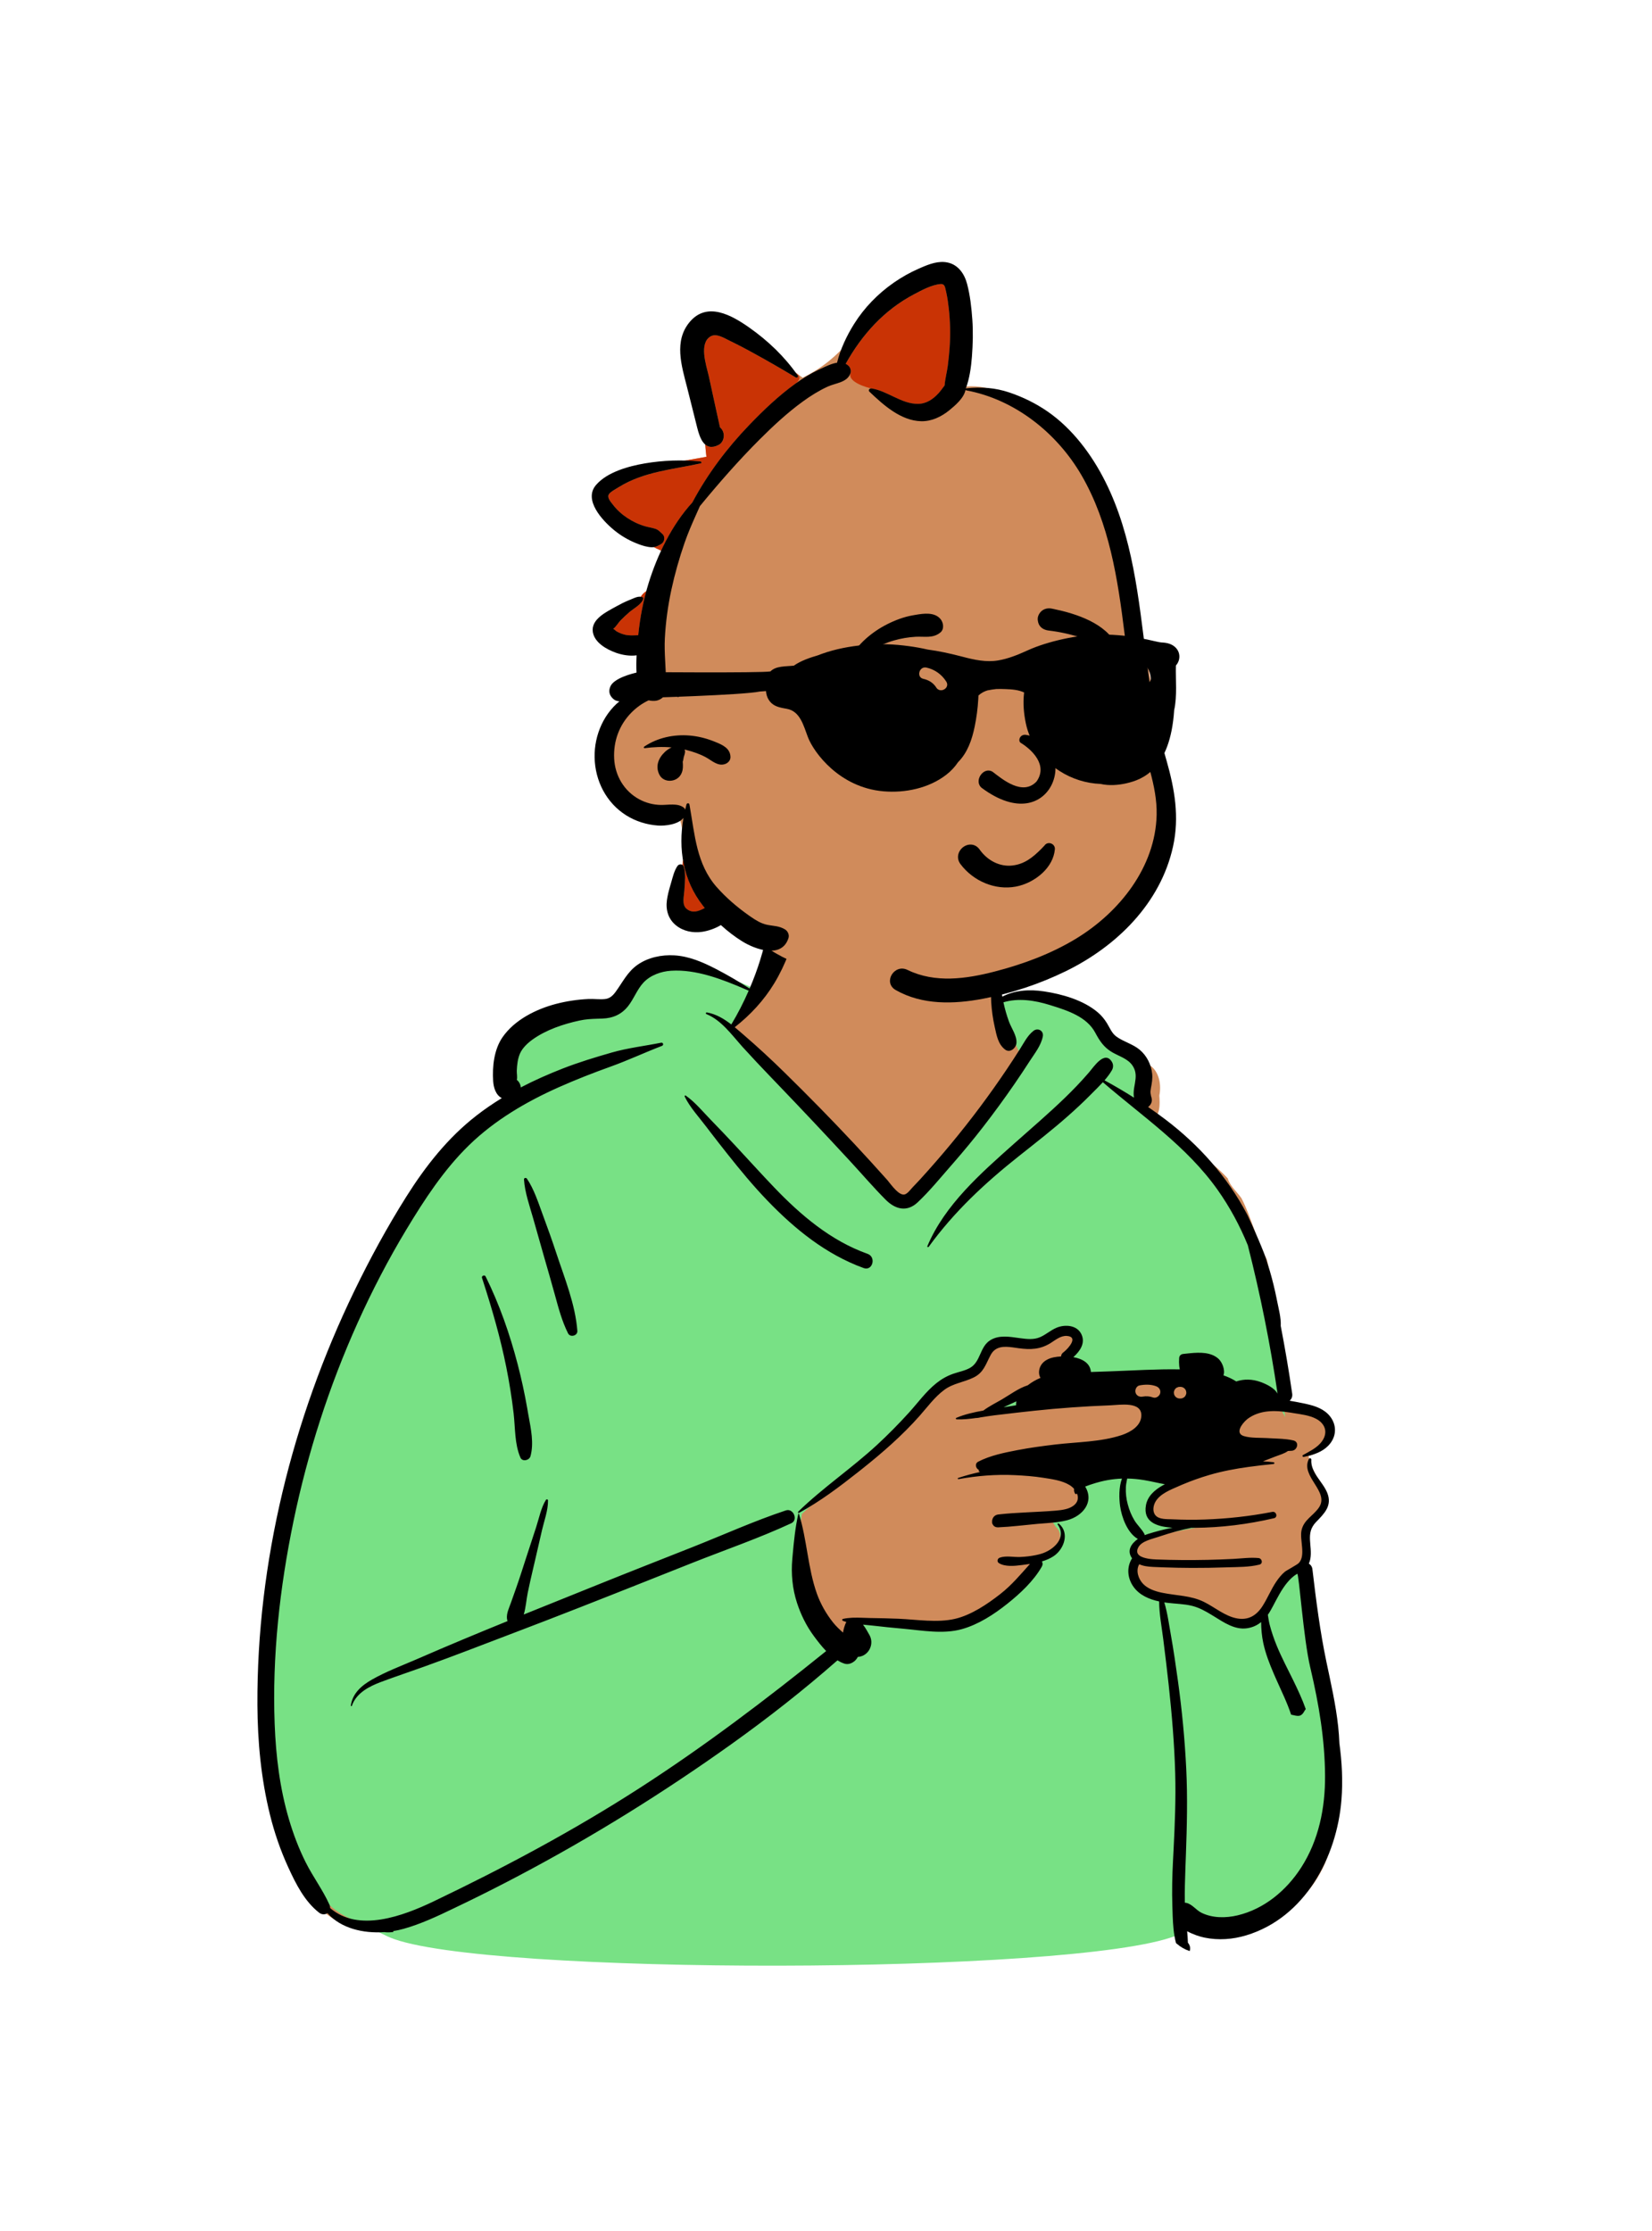
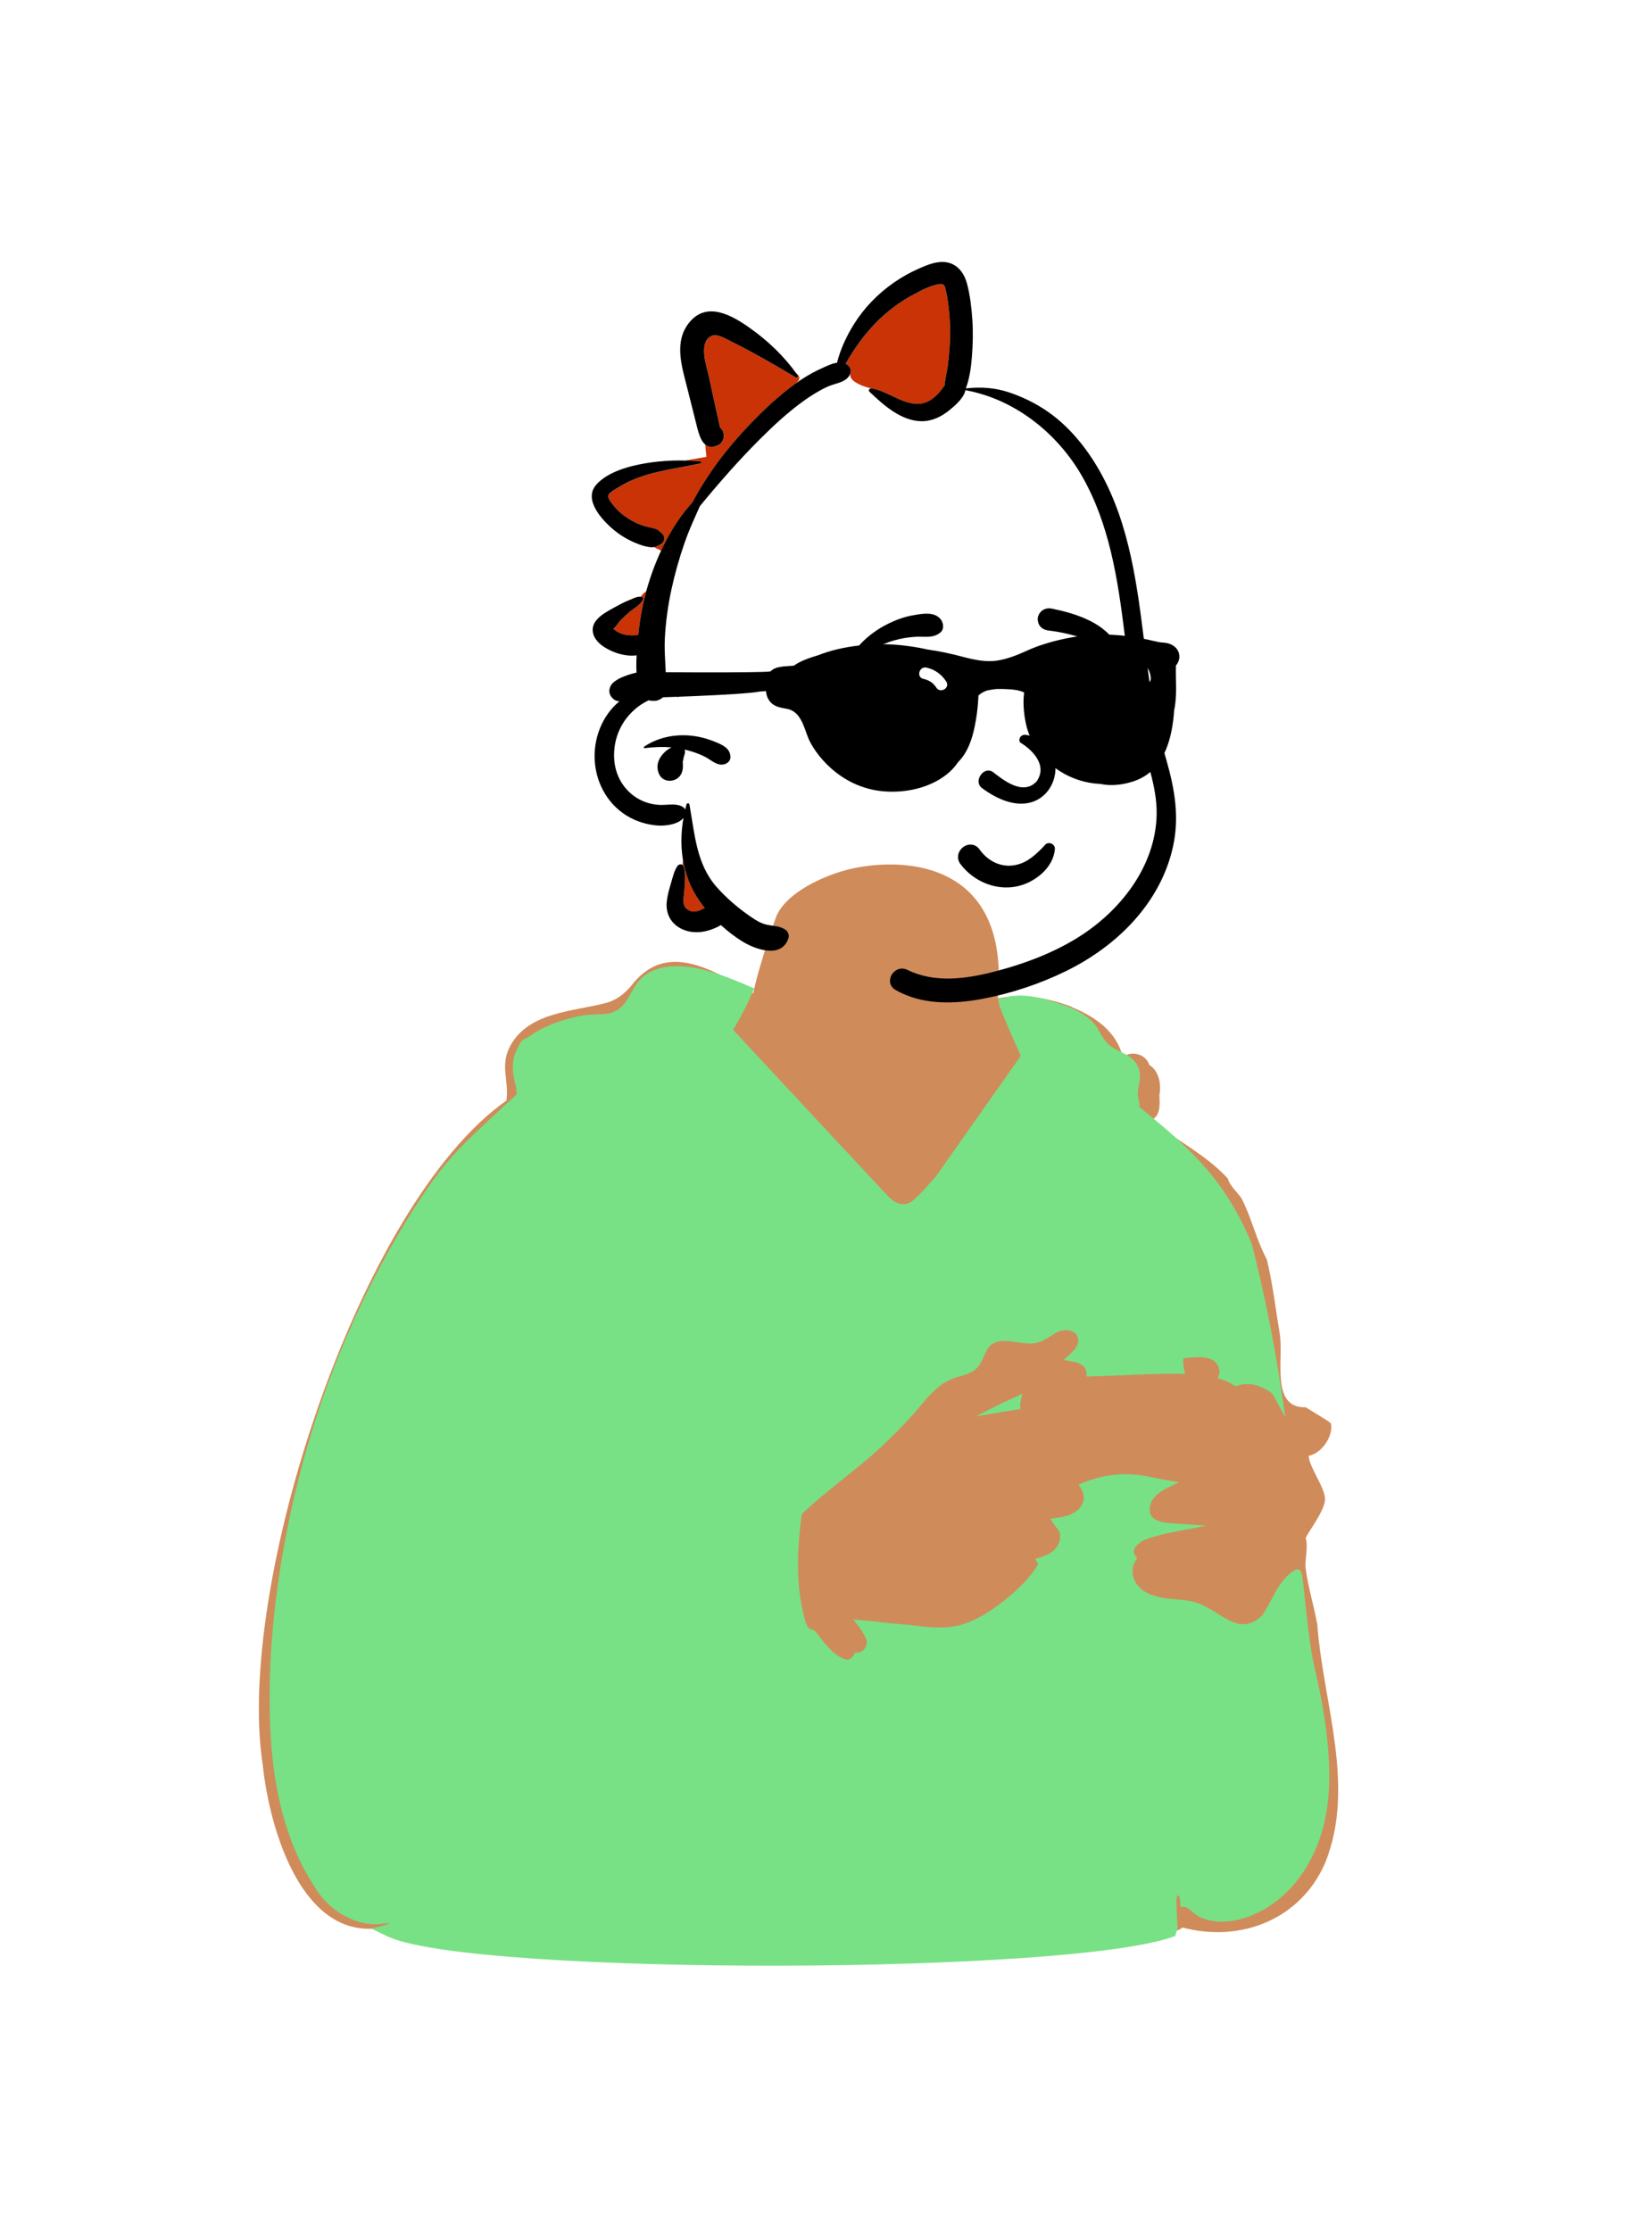
<svg xmlns="http://www.w3.org/2000/svg" width="240" height="324" viewBox="0 0 240 324" fill="none">
  <path fill-rule="evenodd" clip-rule="evenodd" d="M192.498 217.714C192.498 216.004 190.132 212.969 190.127 211.419C192.117 211.064 193.78 208.368 193.339 206.679C192.563 206.085 190.528 204.917 189.686 204.371C184.558 204.526 186.507 197.389 185.926 193.762C185.342 190.212 184.908 186.501 184.053 182.931C182.534 180.075 181.821 176.873 180.369 174.031C179.721 173.09 178.673 172.226 178.359 171.132C175.183 167.662 170.811 165.582 167.212 162.642C168.609 162.195 168.516 160.311 168.425 159.101C168.75 157.522 168.403 155.543 166.964 154.653C166.478 153.068 164.352 152.515 163.109 153.525C162.292 149.863 159.098 147.642 155.751 146.284C155.754 146.273 155.757 146.262 155.76 146.251C152.385 144.911 148.34 144.243 144.972 144.997C146.75 125.183 131.58 124.456 123.882 126.121C119.944 126.972 114.035 129.624 112.693 133.31C111.935 135.391 109.76 142.103 109.451 144.243C103.572 140.887 96.757 136.462 91.657 143.219C90.636 144.396 89.506 145.271 87.978 145.675C83.208 146.913 76.876 146.955 74.165 151.82C72.544 154.833 74.002 156.819 73.567 159.834C52.093 174.92 34.147 230.495 38.177 256.351C39.146 265.603 43.878 281.981 55.559 279.939C61.517 286.458 161.515 286.458 171.826 279.939C180.314 282.16 188.938 278.722 192.498 270.589C197.018 259.438 192.228 247.395 191.379 235.956C190.863 233.068 190.096 230.775 189.686 227.818C189.515 226.586 190.105 224.537 189.686 223.401C189.883 222.662 192.498 219.424 192.498 217.714Z" fill="#D08B5B" />
-   <path fill-rule="evenodd" clip-rule="evenodd" d="M108.013 142.879L108.365 143.03L109.576 143.555L109.322 144.138C108.608 145.777 107.805 147.354 106.925 148.839L106.759 149.116L106.504 149.537L106.517 149.551C106.627 149.673 106.739 149.799 106.853 149.93L120.18 164.255C125.801 170.292 128.769 173.468 129.083 173.784C130.394 175.101 131.682 175.265 132.861 174.155L132.994 174.029L133.212 173.818L133.362 173.672C134.131 172.912 134.896 172.07 135.996 170.802L148.305 153.334L147.528 151.597C146.1 148.387 145.321 146.511 145.19 145.968L145.131 145.701L145.008 145.128L145.569 144.96C147.596 144.356 149.839 144.515 152.384 145.268L152.531 145.312L152.955 145.443C154.68 145.979 155.656 146.34 156.656 146.874C158.016 147.601 159.021 148.503 159.648 149.68C160.369 151.034 160.921 151.714 161.85 152.264L161.923 152.307L162.013 152.358L162.108 152.409C162.191 152.452 162.282 152.499 162.392 152.553L162.782 152.741C164.014 153.332 164.579 153.71 165.064 154.456C165.599 155.279 165.69 156.05 165.525 157.165L165.51 157.261L165.484 157.419L165.383 157.998L165.359 158.145C165.294 158.56 165.283 158.925 165.33 159.231L165.342 159.301L165.612 160.736L165.076 160.396L166.557 161.603C168.629 163.3 169.865 164.353 171.156 165.541L171.513 165.871L171.583 165.936C173.91 168.108 175.801 170.202 177.383 172.437C179.098 174.86 180.552 177.51 181.726 180.333L181.859 180.656L181.87 180.698C183.629 187.593 185.041 194.577 186.104 201.628L186.206 202.311L186.722 205.811L185.023 202.708C184.759 202.225 184.027 201.747 183.114 201.39L183.027 201.357L182.965 201.334L182.834 201.287C181.832 200.938 180.822 200.905 179.875 201.199L179.777 201.231L179.49 201.327L179.235 201.164C178.764 200.863 178.237 200.609 177.657 200.399L177.511 200.348L176.9 200.138L177.121 199.531C177.289 199.072 176.982 198.17 176.539 197.784C175.849 197.185 174.857 197.017 173.317 197.13L173.108 197.147L172.943 197.162L172.695 197.187L171.914 197.271L171.914 197.274C171.904 197.409 171.898 197.533 171.895 197.65L171.894 197.737L171.894 197.822C171.897 198.113 171.923 198.381 171.971 198.632L171.993 198.739L172.169 199.526L171.363 199.511L171.012 199.506C169.835 199.492 168.599 199.51 167.144 199.558L165.708 199.612L162.045 199.767L158.831 199.88L157.873 199.912L157.828 199.305C157.767 198.506 157.084 197.974 155.873 197.738L155.795 197.724L154.53 197.495L155.569 196.551L155.653 196.472L155.74 196.388C156.576 195.555 156.856 194.793 156.512 194.056C156.11 193.193 154.868 192.94 153.728 193.409L153.649 193.442L153.569 193.478C153.354 193.578 153.141 193.702 152.802 193.922L152.368 194.204L152.21 194.304C151.835 194.541 151.586 194.675 151.272 194.805C150.44 195.149 149.664 195.173 148.39 195.014L148.276 195L148.006 194.964L147.316 194.868L147.145 194.845L146.972 194.824C145.67 194.669 144.845 194.752 144.149 195.197C143.704 195.482 143.452 195.846 143.063 196.696L142.878 197.106L142.797 197.282C142.328 198.279 141.973 198.758 141.274 199.173C140.828 199.438 140.405 199.597 139.658 199.814L139.127 199.968L138.938 200.025C138.824 200.06 138.729 200.092 138.629 200.128C137.816 200.417 137.08 200.832 136.389 201.39L136.282 201.477L136.165 201.574C135.492 202.142 134.917 202.758 133.935 203.912L133.219 204.757L132.965 205.053L132.755 205.294C132.732 205.319 132.71 205.344 132.688 205.369L132.488 205.592C130.93 207.303 129.371 208.88 127.784 210.342L127.451 210.647L127.108 210.956L126.825 211.207C125.902 212.02 124.905 212.843 123.356 214.088L121.436 215.626L120.832 216.114C119.018 217.584 117.913 218.532 116.787 219.603L116.507 219.87L116.487 219.985C116.477 220.049 116.465 220.123 116.452 220.206C116.452 220.206 115.353 226.99 116.351 232.553C117.349 238.116 117.702 235.854 118.712 237.22L118.946 237.534C119.5 238.271 119.927 238.792 120.39 239.277L120.937 239.842L121.566 240.352L121.964 240.592C122.251 240.766 122.537 240.902 122.824 241C123.22 241.136 123.749 240.867 124.008 240.395L124.033 240.348L124.202 240.009L124.582 239.998C124.671 239.995 124.761 239.981 124.85 239.957C125.748 239.709 126.195 238.639 125.756 237.808L125.731 237.764L125.504 237.36L125.387 237.157C125.22 236.87 125.065 236.627 124.908 236.413L124.849 236.334L123.976 235.185L126.175 235.39L126.354 235.408L126.602 235.434L127.393 235.524C128.217 235.617 129.013 235.701 129.789 235.777L130.45 235.84L131.606 235.945L131.844 235.969L132.357 236.023L133.588 236.157L134.026 236.202L134.27 236.225C134.505 236.247 134.715 236.265 134.927 236.281L135.159 236.298C136.931 236.419 138.314 236.339 139.569 235.985C141.611 235.407 143.663 234.213 145.886 232.448C148.157 230.644 149.8 228.945 150.789 227.182C150.807 227.149 150.81 227.123 150.797 227.091L150.788 227.071L150.412 226.381L151.165 226.159C151.766 225.981 152.277 225.755 152.706 225.465C154.026 224.577 154.468 222.798 153.511 221.868L153.468 221.829L153.41 221.776L152.601 220.564L153.771 220.391C154.162 220.331 154.506 220.262 154.827 220.179C156.965 219.623 158.063 217.918 157.116 216.277L157.085 216.223L156.703 215.591L157.385 215.309C157.531 215.249 157.682 215.192 157.85 215.133L157.952 215.098L158.055 215.063L158.438 214.936C159.25 214.668 160.043 214.465 160.835 214.326C161.46 214.218 162.087 214.149 162.713 214.117L162.948 214.107L163.21 214.098L163.212 214.091L163.365 214.093L163.901 214.074L163.891 214.102C164.686 214.122 165.485 214.199 166.285 214.334L166.474 214.366C166.751 214.415 167.015 214.465 167.297 214.523L168.517 214.781C168.739 214.827 168.933 214.865 169.125 214.9L169.31 214.932L171.275 215.264L169.479 216.129L169.433 216.151L169.387 216.176L169.189 216.285C167.968 216.975 167.246 217.762 167.076 218.733C166.812 220.247 167.673 220.945 169.703 221.18L169.873 221.198L170.052 221.215L170.169 221.224L175.253 221.569L170.44 222.493C169.274 222.717 168.096 223.019 166.906 223.396C166.814 223.425 166.714 223.461 166.606 223.504L166.523 223.538L166.034 223.741L165.564 224.08C164.74 224.692 164.511 225.298 164.922 225.9L164.95 225.941L165.205 226.29L164.973 226.654C164.308 227.702 164.395 229.037 165.19 230.123C165.854 231.028 166.927 231.604 168.392 231.934L168.505 231.959L168.827 232.028L169.296 232.102L169.636 232.149L169.897 232.179L170.074 232.197L170.344 232.222L171.083 232.285C172.133 232.374 172.672 232.447 173.319 232.608C174.188 232.825 174.953 233.178 175.971 233.78L176.089 233.85L176.34 234.002L176.826 234.301L177.297 234.593L177.455 234.691L177.651 234.809C179.1 235.674 180.055 235.999 181.06 235.847C181.698 235.751 182.234 235.518 182.709 235.146L182.784 235.086L183.513 234.486L183.491 234.364L183.65 234.146C183.954 233.728 185.248 231.291 185.249 231.289C186.084 229.822 186.889 228.809 187.906 228.139L187.994 228.082L188.193 227.96L188.422 227.911L188.537 227.929C188.872 227.982 188.971 228.13 189.066 228.382C189.09 228.447 189.109 228.518 189.128 228.604L189.146 228.689L189.164 228.786L189.191 228.955L189.221 229.152L189.254 229.396L189.289 229.677C189.317 229.903 189.348 230.166 189.383 230.476L189.766 234.008L189.871 234.946L189.968 235.783C189.977 235.851 189.985 235.918 189.993 235.985L190.075 236.663L190.166 237.372C190.398 239.157 190.628 240.594 190.867 241.683L190.911 241.879L190.94 242.006L191.017 242.332C192.384 248.19 193.077 253.026 193.112 257.872C193.143 263.08 192.007 267.729 189.544 271.561C187.196 275.217 183.769 277.871 179.908 278.787C177.872 279.268 175.853 279.163 174.225 278.353C173.928 278.205 173.717 278.053 173.332 277.731L173.204 277.623C172.696 277.193 172.471 277.043 172.201 276.98C172.167 276.972 172.135 276.966 172.104 276.962L172.057 276.957L171.482 276.913L171.472 276.336C171.45 275.106 170.863 274.625 170.918 276.544C170.918 276.544 171.024 279.309 171.053 279.658L171.073 279.887L171.081 279.968L170.741 281.154C155.909 286.821 69.925 286.919 56.659 281.376L56.28 281.207L53.934 280.081C53.934 280.081 58.635 278.985 55.42 279.391C51.972 279.827 47.959 277.714 45.783 274.155L44.99 272.846L44.747 272.439L44.612 272.211C44.289 271.657 44.059 271.234 43.815 270.747C42.831 268.782 42.014 266.667 41.343 264.392C40.093 260.159 39.438 255.573 39.242 250.386C38.889 241.004 39.856 231.102 41.993 220.786C44.066 210.779 47.208 201.052 51.352 191.854C53.424 187.256 55.708 182.859 58.211 178.667L58.48 178.219L58.773 177.735L59.074 177.241L59.377 176.749L59.652 176.304L59.93 175.861L60.21 175.418C62.768 171.397 65.042 168.43 67.67 165.87C70.006 163.596 72.467 161.288 75.052 158.947L74.997 157.967L74.995 157.949C74.94 157.626 73.966 154.871 74.95 152.724L75.062 152.483C75.952 150.598 76.082 151.083 76.933 150.488L76.968 150.464C78.836 149.126 81.216 148.208 84.037 147.596C84.761 147.439 85.442 147.369 86.402 147.331L86.534 147.326L86.708 147.32L87.454 147.297C88.86 147.252 89.915 146.756 90.727 145.73L90.788 145.653L90.849 145.572L90.906 145.494C91.104 145.216 91.294 144.899 91.6 144.355L91.809 143.983L91.91 143.807L92.013 143.63C92.364 143.035 92.614 142.685 92.966 142.301C94.029 141.144 95.68 140.465 97.42 140.352C100.505 140.15 103.543 140.978 108.013 142.879ZM148.507 202.409L148.255 203.647C148.232 203.764 148.218 203.878 148.216 203.99L148.217 204.073L148.235 204.638L147.676 204.72C147.225 204.787 146.777 204.857 146.334 204.93L145.892 205.004L141.723 205.711L145.534 203.796L145.612 203.758L145.632 203.747L145.779 203.677L146.237 203.464L147.364 202.947L148.507 202.409Z" fill="#78E185" />
-   <path fill-rule="evenodd" clip-rule="evenodd" d="M145.229 138.593C145.465 139.604 145.25 140.745 145.289 141.783C145.327 142.776 145.444 143.762 145.616 144.74C147.429 143.786 149.572 143.663 151.638 143.971C154.311 144.368 157.404 145.247 159.498 147.033C160.016 147.475 160.444 147.997 160.803 148.573C161.233 149.264 161.508 150.045 162.191 150.54C163.247 151.306 164.556 151.603 165.571 152.452C166.606 153.317 167.248 154.611 167.384 155.946C167.457 156.657 167.339 157.322 167.205 158.015C167.084 158.639 167.143 158.895 167.307 159.495C167.436 159.966 167.19 160.501 166.789 160.761C167.649 161.352 168.497 161.96 169.33 162.593C174.185 166.279 178.29 170.874 181.136 176.28L181.204 176.415L181.284 176.576C181.978 178.001 183.792 182.168 184.018 183.105C184.179 183.594 184.335 184.086 184.48 184.58C184.863 185.889 185.188 187.215 185.458 188.552L185.53 188.917C185.749 190.04 186.125 191.369 186.064 192.566C186.694 195.833 187.253 199.114 187.729 202.408C187.792 202.84 187.62 203.191 187.353 203.423C187.991 203.526 188.624 203.652 189.251 203.779L189.614 203.855L189.797 203.896C191.101 204.19 192.389 204.619 193.243 205.715C194.165 206.901 194.183 208.425 193.258 209.619C192.472 210.633 191.325 211.115 190.127 211.419C189.891 211.479 189.652 211.534 189.413 211.582C189.253 211.616 189.147 211.396 189.299 211.312L189.553 211.171L189.9 210.981C190.803 210.483 191.74 209.921 192.24 209.023C192.918 207.803 192.381 206.674 191.217 206.055C190.243 205.536 189.037 205.403 187.955 205.226L187.508 205.152C186.377 204.972 185.223 204.854 184.081 204.984C183.082 205.098 182.07 205.438 181.262 206.049L181.188 206.108L181.11 206.173C180.402 206.786 179.385 208.165 180.72 208.562C181.74 208.864 182.983 208.789 184.056 208.847L184.195 208.856C185.093 208.917 186.031 208.917 186.939 209.025C187.264 209.063 187.586 209.115 187.901 209.19C188.803 209.403 188.492 210.604 187.697 210.688C187.503 210.709 187.305 210.72 187.106 210.724C186.586 211.115 185.868 211.293 185.253 211.535C184.666 211.768 184.077 211.998 183.483 212.225C183.994 212.248 184.505 212.29 185.015 212.354C185.179 212.372 185.181 212.594 185.015 212.611C183.789 212.736 182.564 212.871 181.343 213.042C179.452 213.305 177.574 213.655 175.738 214.19C174.396 214.582 173.071 215.05 171.785 215.595L171.396 215.762L171.236 215.833C170.069 216.338 168.559 216.93 167.889 218.045C167.538 218.626 167.384 219.524 167.879 220.081C168.407 220.679 169.515 220.611 170.255 220.64L170.315 220.643C171.882 220.719 173.452 220.729 175.021 220.674C178.311 220.558 181.603 220.199 184.833 219.567C185.429 219.451 185.686 220.345 185.086 220.484C181.276 221.37 177.424 221.856 173.514 221.878L173.086 221.879C171.563 222.17 170.07 222.605 168.589 223.095L168.293 223.194C167.418 223.489 165.924 223.783 165.409 224.652C165.067 225.229 165.187 225.624 165.525 225.893C166.121 226.364 167.388 226.453 168.005 226.476C170.477 226.569 172.951 226.586 175.425 226.533C176.661 226.505 177.897 226.461 179.133 226.398C180.341 226.334 181.632 226.155 182.836 226.271C183.354 226.321 183.527 227.082 182.965 227.224C181.48 227.6 179.815 227.568 178.28 227.616L178.104 227.622C176.456 227.68 174.806 227.706 173.158 227.702C171.744 227.696 170.33 227.668 168.917 227.616L167.668 227.566L167.446 227.555C166.781 227.52 166.101 227.443 165.51 227.169C164.965 228.082 165.373 229.306 166.076 230.029C166.746 230.718 167.712 231.056 168.637 231.267C168.724 231.286 168.81 231.305 168.897 231.322C170.929 231.736 173 231.701 174.901 232.635C176.5 233.421 177.965 234.731 179.756 235.042C181.357 235.321 182.521 234.615 183.375 233.309C183.422 233.237 183.468 233.165 183.512 233.093C184.184 232.011 184.668 230.819 185.376 229.758C185.737 229.217 186.145 228.697 186.643 228.275C186.867 228.082 188.435 227.25 188.68 227C189.734 225.918 188.801 223.642 189.075 222.285C189.396 220.706 190.784 220.15 191.617 218.926C193.199 216.597 188.859 214.416 190.157 211.869C190.174 211.838 190.195 211.815 190.222 211.8C190.336 211.738 190.518 211.815 190.508 211.965C190.364 213.863 192.172 215.169 192.825 216.813C193.569 218.684 192.381 219.816 191.169 221.065C189.614 222.67 190.708 224.466 190.362 226.398C190.317 226.651 190.244 226.874 190.149 227.074C190.415 227.239 190.62 227.512 190.665 227.893C191.198 232.416 191.772 236.925 192.707 241.385L192.908 242.333L193.176 243.597C193.843 246.759 194.466 249.934 194.584 253.166C194.956 255.894 195.103 258.645 194.883 261.391C194.215 269.75 189.544 278.496 181.057 281.061C179.093 281.655 177.009 281.809 174.994 281.393C174.303 281.252 173.336 280.939 172.467 280.465C172.519 281.022 172.56 281.579 172.577 282.135C172.863 282.454 172.993 282.936 172.83 283.347C172.138 283.12 171.509 282.759 170.942 282.265L170.848 282.182C170.512 280.934 170.414 279.568 170.365 278.253L170.353 277.878C170.34 277.515 170.332 277.158 170.319 276.809C170.247 274.638 170.298 272.464 170.409 270.295L170.492 268.699C170.681 264.976 170.834 261.261 170.731 257.528C170.612 253.231 170.245 248.953 169.784 244.68C169.545 242.475 169.275 240.275 168.998 238.075C168.777 236.304 168.405 234.397 168.398 232.571C166.976 232.267 165.58 231.683 164.705 230.49C163.778 229.224 163.641 227.605 164.464 226.307C163.668 225.216 164.321 224.189 165.305 223.496C163.793 222.648 162.95 220.336 162.726 218.728C162.574 217.624 162.525 215.974 162.996 214.733C162.32 214.757 161.644 214.826 160.968 214.943C160.186 215.08 159.42 215.281 158.663 215.53L158.28 215.657C158.087 215.722 157.869 215.798 157.653 215.887C159.02 218.149 157.264 220.199 155.012 220.784C154.584 220.896 154.146 220.975 153.705 221.038C152.71 221.175 151.693 221.217 150.707 221.308C148.818 221.482 146.919 221.729 145.024 221.809C144.607 221.828 144.339 221.634 144.212 221.363C144.208 221.359 144.206 221.357 144.206 221.353C144.162 221.281 144.132 221.205 144.121 221.125C144.128 221.131 144.136 221.135 144.143 221.139C144.052 220.632 144.356 220.015 145.024 219.941C147.76 219.632 150.533 219.618 153.278 219.392L153.454 219.377C154.315 219.303 155.33 219.166 156.012 218.62C156.646 218.113 156.702 217.453 156.449 216.857C156.445 216.872 156.441 216.889 156.438 216.904C156.419 217.022 156.257 217.018 156.204 216.935C156.046 216.695 156.005 216.458 156.046 216.23C155.855 216.01 155.625 215.815 155.376 215.665C154.271 214.993 152.817 214.809 151.56 214.611C150.185 214.393 148.799 214.294 147.411 214.228C144.679 214.099 141.939 214.321 139.252 214.811C139.14 214.831 139.093 214.674 139.203 214.638C140.251 214.291 141.322 214 142.406 213.77C142.381 213.765 142.355 213.761 142.33 213.755C142.235 213.731 142.167 213.615 142.199 213.522C142.203 213.507 142.21 213.493 142.216 213.48C141.755 213.269 141.563 212.559 142.121 212.271C143.859 211.373 145.9 210.967 147.808 210.597C149.64 210.244 151.49 209.997 153.343 209.777C156.477 209.409 159.893 209.418 162.907 208.429L163.031 208.387C164.259 207.963 165.725 207.105 165.81 205.656C165.937 203.464 162.681 204.035 161.325 204.088C157.613 204.229 153.905 204.487 150.21 204.884C149.456 204.965 148.702 205.047 147.948 205.132C146.792 205.26 145.634 205.396 144.481 205.539C143.836 205.62 143.177 205.726 142.514 205.827C142.307 205.878 142.104 205.914 141.901 205.933C141.886 205.935 141.874 205.931 141.863 205.924C140.898 206.06 139.928 206.163 138.986 206.134C138.878 206.131 138.81 205.962 138.924 205.911C140.141 205.396 141.496 205.092 142.854 204.853C143.695 204.225 144.711 203.722 145.546 203.236C146.691 202.568 148.003 201.585 149.302 201.186C149.887 200.725 150.55 200.355 151.161 200.104C150.986 199.831 150.922 199.453 150.954 199.134C151.07 197.99 151.985 197.352 153.041 197.128C153.369 197.06 153.747 197.01 154.151 196.991C154.159 196.777 154.254 196.568 154.465 196.411L154.527 196.364L154.572 196.329C155.281 195.753 156.689 194.131 154.993 194.013C154.093 193.949 153.333 194.609 152.617 195.055C151.129 195.982 149.691 196.029 147.992 195.798L147.228 195.689L147.102 195.672C145.873 195.51 144.628 195.488 143.942 196.741C143.207 198.081 142.949 199.303 141.466 200.04C140.048 200.744 138.474 200.884 137.173 201.852C135.778 202.887 134.731 204.341 133.59 205.63C131.074 208.471 128.194 210.98 125.228 213.338L124.7 213.757C121.969 215.916 119.149 218.043 116.091 219.706C116.07 219.717 116.048 219.721 116.029 219.721C115.947 219.713 115.886 219.607 115.96 219.535C119.532 216.063 123.711 213.248 127.381 209.868C129.007 208.37 130.556 206.793 132.045 205.157C133.347 203.722 134.5 202.109 136.017 200.888C136.755 200.294 137.551 199.84 138.443 199.522C139.275 199.224 140.209 199.076 140.976 198.62C142.478 197.728 142.332 195.615 143.834 194.655C145.122 193.832 146.691 194.133 148.119 194.328L148.29 194.351C149.215 194.473 150.172 194.577 151.055 194.211C151.93 193.85 152.633 193.174 153.514 192.814C154.742 192.309 156.483 192.43 157.112 193.78C157.714 195.069 156.893 196.236 155.934 197.092C157.241 197.329 158.389 197.961 158.486 199.25C159.445 199.218 160.402 199.184 161.361 199.151C164.701 199.034 168.058 198.81 171.401 198.869C171.324 198.529 171.29 198.178 171.286 197.821C171.284 197.622 171.293 197.424 171.307 197.221C171.333 196.874 171.561 196.665 171.899 196.629L172.654 196.548L172.907 196.523C174.321 196.389 175.902 196.361 176.98 197.297C177.559 197.802 178.026 198.965 177.743 199.74C178.402 199.966 179.029 200.256 179.602 200.622C180.736 200.241 181.928 200.283 183.069 200.68L183.204 200.729C184.015 201.027 185.164 201.591 185.605 202.396C184.535 195.142 183.094 187.951 181.282 180.847C180.125 178.01 178.664 175.298 176.891 172.795C172.427 166.488 165.996 162.152 160.22 157.166C159.711 157.727 159.162 158.261 158.648 158.775L158.431 158.994C157.385 160.053 156.294 161.067 155.179 162.053C152.849 164.113 150.397 166.015 147.961 167.948C143.053 171.844 138.615 175.98 134.922 181.067C134.856 181.158 134.672 181.105 134.723 180.983C137.256 174.96 142.506 170.381 147.276 166.132C149.784 163.898 152.351 161.718 154.762 159.378C155.887 158.287 156.976 157.159 158.003 155.976L158.259 155.679C158.931 154.893 160.504 152.491 161.543 154.224C161.761 154.586 161.752 155.05 161.543 155.413C161.248 155.929 160.873 156.42 160.463 156.893C161.921 157.686 163.348 158.523 164.745 159.41C164.665 158.983 164.685 158.511 164.759 158.038L164.784 157.888L164.885 157.303C165.031 156.439 165.106 155.636 164.559 154.794C163.874 153.74 162.582 153.411 161.553 152.802C160.368 152.101 159.749 151.162 159.114 149.97C157.899 147.689 155.153 146.774 152.793 146.041L152.496 145.948C150.316 145.272 147.957 144.91 145.776 145.56C145.981 146.512 146.248 147.451 146.583 148.366C146.939 149.339 147.752 150.422 147.669 151.473C147.611 152.201 146.739 152.979 146.015 152.422C144.989 151.635 144.784 150.354 144.51 149.132C144.244 147.951 144.074 146.742 144.002 145.533C143.932 144.369 143.987 143.205 144.13 142.049L144.24 141.199L144.267 141.002C144.387 140.143 144.565 139.242 145.048 138.569C145.094 138.504 145.208 138.503 145.229 138.593ZM115.477 133.765C115.492 133.834 115.503 133.901 115.512 133.969C115.583 134.259 115.609 134.537 115.601 134.817C115.605 134.918 115.598 135.019 115.579 135.119C115.541 135.448 115.462 135.785 115.355 136.155C115.127 136.94 114.866 137.716 114.574 138.481C113.997 139.993 113.316 141.435 112.474 142.818C110.954 145.315 109.021 147.388 106.742 149.18C107.175 149.537 107.597 149.909 108.021 150.273C110.068 152.036 112.061 153.878 113.99 155.77C117.417 159.129 120.774 162.55 124.053 166.053C125.67 167.781 127.258 169.531 128.836 171.294L128.888 171.353L128.944 171.42C129.504 172.098 130.625 173.715 131.461 173.455C131.883 173.324 132.328 172.694 132.615 172.393L133.145 171.84C133.322 171.656 133.497 171.47 133.669 171.281C136.752 167.901 139.67 164.392 142.41 160.723C143.747 158.933 145.039 157.11 146.285 155.255C146.925 154.301 147.553 153.338 148.169 152.368C148.764 151.43 149.246 150.421 150.123 149.721C150.767 149.207 151.659 149.678 151.497 150.521C151.241 151.848 150.323 152.97 149.6 154.092C148.874 155.219 148.131 156.335 147.371 157.439C145.908 159.565 144.382 161.647 142.802 163.686C141.441 165.443 140.021 167.154 138.562 168.831L138.163 169.287C136.595 171.076 135.055 172.975 133.322 174.608C131.769 176.071 130.074 175.645 128.66 174.223C126.872 172.427 125.212 170.484 123.491 168.621C120.052 164.9 116.578 161.207 113.067 157.553L111.913 156.35C110.568 154.945 109.228 153.532 107.923 152.092L107.754 151.904C106.266 150.229 104.753 148.131 102.637 147.28C102.484 147.218 102.54 147.001 102.705 147.031C104.06 147.282 105.19 147.964 106.242 148.78C107.188 147.215 108.032 145.564 108.767 143.876L108.296 143.671C104.919 142.212 101.113 140.74 97.487 140.977C96.026 141.072 94.467 141.625 93.458 142.723C92.545 143.717 92.088 145.057 91.25 146.116C90.29 147.328 89.038 147.874 87.501 147.923L86.753 147.946C85.894 147.974 85.069 148.019 84.198 148.208C81.835 148.72 79.344 149.552 77.363 150.971C76.644 151.486 75.903 152.194 75.555 152.974C75.21 153.747 75.111 154.652 75.078 155.486C75.061 155.892 75.183 156.429 75.082 156.819C75.093 156.774 75.098 156.798 75.1 156.844C75.417 157.094 75.632 157.509 75.656 157.923C77.631 156.893 79.675 155.991 81.759 155.177C84.08 154.272 86.472 153.546 88.865 152.859C91.208 152.186 93.659 151.908 96.047 151.429C96.351 151.368 96.456 151.778 96.173 151.888C93.663 152.852 91.236 153.995 88.705 154.902C86.176 155.809 83.666 156.79 81.21 157.881C76.463 159.991 71.878 162.675 68.138 166.317C64.486 169.874 61.669 174.195 59.049 178.539C56.41 182.914 54.055 187.449 51.956 192.107C47.804 201.322 44.69 211.01 42.64 220.906C40.645 230.537 39.53 240.511 39.902 250.354C40.078 255.029 40.649 259.708 41.976 264.204C42.611 266.352 43.404 268.451 44.408 270.455C45.465 272.568 46.891 274.45 47.856 276.598C47.936 276.775 47.966 276.945 47.962 277.102C52.082 280.673 58.53 278.267 62.989 276.135C73.248 271.227 83.317 265.857 92.887 259.694C102.333 253.611 111.284 246.822 120.024 239.776C119.348 239.079 118.752 238.297 118.229 237.589C117.147 236.126 116.334 234.469 115.774 232.74C115.119 230.715 114.916 228.549 115.102 226.434L115.155 225.835C115.333 223.838 115.538 221.811 115.977 219.858C115.981 219.833 116 219.822 116.021 219.822C116.042 219.822 116.063 219.835 116.072 219.858C117.253 223.64 117.348 227.704 118.674 231.436C119.209 232.937 120.037 234.387 121.03 235.632C121.459 236.17 121.962 236.638 122.475 237.094C122.509 236.862 122.555 236.631 122.625 236.405L122.68 236.226C122.749 236.009 122.834 235.767 122.952 235.553C122.786 235.505 122.623 235.452 122.462 235.393C122.336 235.346 122.308 235.141 122.462 235.108C122.883 235.01 123.316 234.962 123.758 234.941C123.827 234.93 123.895 234.928 123.962 234.932C124.789 234.907 125.629 234.966 126.426 234.979C127.805 235 129.181 235.025 130.558 235.086C133.195 235.2 136.171 235.706 138.766 235.093C141.124 234.535 143.448 232.962 145.338 231.483C146.99 230.189 148.265 228.653 149.636 227.121C149.537 227.136 149.439 227.151 149.342 227.164L148.458 227.285C147.342 227.434 146.017 227.551 145.132 227.015C144.793 226.81 144.891 226.345 145.235 226.218C146.139 225.886 147.261 226.161 148.224 226.115C148.981 226.078 149.746 225.998 150.491 225.842C150.736 225.791 150.979 225.732 151.22 225.662C152.986 225.153 155.061 223.361 153.658 221.404C153.605 221.33 153.664 221.262 153.736 221.249C153.768 221.243 153.802 221.249 153.829 221.273C155.426 222.595 154.596 224.967 153.086 225.984C152.566 226.334 151.979 226.58 151.37 226.759C151.486 226.972 151.507 227.235 151.368 227.484C150.185 229.593 148.182 231.447 146.306 232.937C144.379 234.467 142.157 235.91 139.767 236.587C137.008 237.365 133.977 236.779 131.177 236.532C129.66 236.399 128.148 236.24 126.633 236.065C126.227 236.018 125.807 235.983 125.38 235.942C125.782 236.471 126.101 237.079 126.31 237.445C126.99 238.633 126.362 240.197 125.044 240.56C124.907 240.598 124.765 240.62 124.626 240.624C124.271 241.336 123.426 241.86 122.644 241.592C122.304 241.476 121.976 241.317 121.662 241.127C116.745 245.447 111.569 249.5 106.246 253.301C96.373 260.347 86.025 266.783 75.295 272.44C72.878 273.715 70.443 274.955 67.987 276.147L65.873 277.166C63.533 278.293 61.138 279.413 58.653 280.112C58.169 280.249 57.662 280.359 57.142 280.443C57.135 280.49 57.133 280.534 57.136 280.577C56.669 280.639 56.262 280.649 55.913 280.605L55.834 280.594C52.788 280.807 49.53 280.063 47.571 277.838C47.244 278.067 46.768 278.093 46.348 277.763C44.234 276.104 42.975 273.578 41.869 271.167C40.748 268.721 39.87 266.172 39.224 263.56C37.934 258.345 37.423 252.965 37.396 247.599C37.298 226.925 42.474 206.07 51.464 187.509C53.744 182.802 56.257 178.182 59.047 173.757C61.83 169.344 65.06 165.243 69.198 162.025C70.388 161.099 71.626 160.253 72.903 159.474C72.046 159.049 71.705 157.968 71.645 157.008C71.512 154.876 71.766 152.42 73.014 150.622C74.764 148.098 77.897 146.542 80.803 145.785C82.32 145.391 83.888 145.16 85.453 145.083C86.26 145.042 87.098 145.175 87.894 145.088C88.598 145.011 89.032 144.592 89.437 144.04C90.473 142.625 91.147 141.142 92.633 140.105C94.157 139.041 96.133 138.634 97.969 138.744C100.109 138.873 102.061 139.716 103.945 140.685C105.646 141.56 107.297 142.529 108.905 143.562C109.2 142.871 109.478 142.174 109.737 141.475C110.238 140.12 110.674 138.722 111.027 137.321C111.386 135.901 111.333 134.025 112.416 132.956C113.358 132.028 115.171 132.393 115.477 133.765ZM188.465 228.548L188.457 228.55C186.267 229.848 185.22 233.093 184.189 234.511C184.273 234.987 184.332 235.471 184.448 235.921C184.715 236.955 185.063 237.98 185.467 238.965C186.177 240.704 187.066 242.361 187.888 244.047C188.549 245.404 189.197 246.785 189.701 248.213C189.646 248.267 189.596 248.332 189.553 248.413C189.006 249.437 188.578 249.236 187.569 249.012L187.569 249.01C186.992 247.243 186.16 245.584 185.412 243.889L185.23 243.475L185.05 243.061C184.425 241.61 183.855 240.146 183.523 238.591C183.312 237.599 183.225 236.58 183.212 235.568C182.665 236.018 182.008 236.342 181.18 236.466C179.408 236.734 177.803 235.624 176.359 234.733L176.034 234.534C175.13 233.984 174.234 233.476 173.192 233.216C172.009 232.92 170.786 232.92 169.584 232.77C169.44 232.751 169.294 232.732 169.148 232.709C169.617 234.262 169.835 235.949 170.114 237.504C170.503 239.685 170.82 241.886 171.124 244.079C171.715 248.332 172.127 252.618 172.336 256.906C172.539 261.058 172.437 265.195 172.287 269.346L172.212 271.37C172.152 273.018 172.102 274.668 172.131 276.317C172.212 276.323 172.292 276.336 172.372 276.355C173.205 276.549 173.773 277.399 174.534 277.777C176.139 278.576 178.079 278.565 179.788 278.162C183.675 277.24 186.908 274.526 189.037 271.21C191.593 267.233 192.531 262.551 192.502 257.868C192.467 252.597 191.613 247.557 190.425 242.468L190.349 242.143C189.349 237.904 188.723 228.588 188.465 228.548ZM79.611 217.913C79.634 219.33 79.057 220.847 78.74 222.224C78.4 223.709 78.059 225.193 77.715 226.677L77.404 228.006C77.146 229.114 76.892 230.222 76.664 231.337C76.476 232.253 76.397 233.46 76.09 234.47C79.746 232.991 83.409 231.527 87.064 230.052C91.569 228.235 96.094 226.467 100.609 224.679C105.107 222.9 109.579 220.875 114.168 219.353C115.26 218.99 116 220.734 114.954 221.217C110.293 223.38 105.362 225.073 100.588 226.966L93.681 229.709C87.35 232.223 81.014 234.724 74.646 237.139C70.309 238.783 65.988 240.476 61.624 242.038C59.543 242.782 57.443 243.486 55.372 244.257C53.638 244.904 51.762 245.863 51.119 247.727C51.086 247.824 50.953 247.784 50.967 247.685C51.227 245.88 52.567 244.751 54.077 243.898C56.082 242.761 58.284 241.935 60.4 241.023L60.688 240.899C65.009 239.013 69.365 237.204 73.734 235.426C73.69 235.32 73.665 235.207 73.663 235.088L73.65 235.092C73.571 234.284 73.941 233.563 74.208 232.812L74.972 230.655C75.481 229.219 75.938 227.765 76.408 226.316C76.9 224.802 77.397 223.289 77.893 221.775C78.313 220.493 78.595 218.966 79.314 217.82C79.4 217.682 79.639 217.759 79.611 217.913ZM163.757 214.725L163.702 215C163.639 215.322 163.579 215.646 163.565 215.972C163.522 216.824 163.619 217.675 163.846 218.498C164.067 219.311 164.378 220.097 164.82 220.818C165.238 221.496 165.844 222.029 166.231 222.725C166.271 222.798 166.296 222.872 166.307 222.944C166.455 222.883 166.601 222.828 166.742 222.783C167.921 222.41 169.125 222.097 170.346 221.862L170.152 221.849L170.027 221.839C167.987 221.666 166.062 220.999 166.478 218.616C166.713 217.269 167.77 216.365 168.903 215.725L169.045 215.646C169.106 215.612 169.17 215.579 169.231 215.549C168.206 215.376 167.462 215.162 166.205 214.951C165.39 214.814 164.572 214.738 163.757 214.725ZM70.548 185.372C72.554 189.427 74.063 193.739 75.202 198.113C75.751 200.225 76.218 202.359 76.593 204.509L76.716 205.227L76.787 205.617C77.137 207.533 77.582 209.61 77.067 211.48C76.899 212.091 75.885 212.333 75.601 211.672C74.745 209.676 74.865 207.383 74.617 205.248C74.356 203.008 74 200.778 73.556 198.567C72.704 194.318 71.508 190.168 70.175 186.05L70.026 185.592C69.913 185.287 70.406 185.086 70.548 185.372ZM147.66 203.513C147.062 203.794 146.464 204.052 145.936 204.309C145.896 204.331 145.854 204.35 145.812 204.371C146.409 204.269 147.009 204.174 147.609 204.085C147.603 203.891 147.622 203.699 147.66 203.513ZM171.055 201.482C170.965 201.511 170.885 201.558 170.816 201.623L170.783 201.656C170.7 201.733 170.642 201.824 170.608 201.928C170.555 202.03 170.531 202.138 170.535 202.254L170.565 202.479C170.606 202.622 170.678 202.746 170.783 202.852L170.954 202.984C171.069 203.051 171.192 203.089 171.324 203.098L171.38 203.1L171.551 203.1C171.649 203.097 171.741 203.072 171.827 203.027C171.917 202.998 171.997 202.951 172.066 202.886L172.099 202.852C172.182 202.775 172.24 202.685 172.274 202.58C172.32 202.494 172.344 202.402 172.347 202.304L172.347 202.254L172.317 202.03C172.282 201.904 172.222 201.793 172.137 201.697L172.099 201.656L171.928 201.524C171.813 201.457 171.69 201.42 171.559 201.411L171.502 201.409H171.38C171.264 201.405 171.155 201.429 171.055 201.482ZM165.558 201.196C165.109 201.278 164.854 201.823 164.968 202.235C165.093 202.693 165.527 202.896 165.963 202.833L166.007 202.826C166.518 202.732 167.018 202.768 167.505 202.948C167.933 203.106 168.431 202.771 168.544 202.357C168.674 201.885 168.384 201.476 167.954 201.317C167.183 201.033 166.356 201.049 165.558 201.196ZM76.548 171.172C77.571 172.671 78.209 174.663 78.838 176.376L78.901 176.546C79.571 178.346 80.216 180.16 80.819 181.984C82.02 185.624 83.587 189.434 83.876 193.28C83.93 193.989 82.844 194.274 82.529 193.645C81.625 191.836 81.138 189.951 80.603 188.012C80.093 186.163 79.561 184.32 79.029 182.477C78.497 180.635 77.983 178.788 77.459 176.944C76.95 175.15 76.24 173.155 76.124 171.287C76.109 171.045 76.431 171 76.548 171.172ZM99.621 159.107C100.985 160.055 102.103 161.441 103.258 162.626C104.429 163.829 105.585 165.042 106.73 166.27C108.644 168.323 110.522 170.408 112.463 172.436C116.33 176.476 120.705 180.193 126.042 182.092C127.333 182.551 126.767 184.625 125.473 184.156C120.014 182.176 115.492 178.515 111.503 174.373C109.437 172.229 107.541 169.937 105.693 167.604C104.828 166.513 103.969 165.418 103.123 164.312L102.617 163.647C101.553 162.243 100.25 160.843 99.472 159.257C99.428 159.167 99.524 159.04 99.621 159.107Z" fill="black" />
-   <path fill-rule="evenodd" clip-rule="evenodd" d="M170.253 115.557C166.691 99.369 165.997 81.592 156.596 67.458C152.487 61.694 145.887 54.179 138.175 56.548C138.493 53.135 138.793 49.721 139.071 46.305C139.229 44.351 139.959 41.747 138.309 40.245C135.586 38.04 131.077 41.413 128.972 43.298C124.411 47.676 122.61 51.929 116.603 54.852C114.195 53.132 111.848 51.327 109.404 49.653C106.914 47.947 103.351 45.177 100.767 48.325C98.576 50.994 99.975 55.201 100.844 58.138C101.288 59.64 101.73 61.279 102.347 62.823C102.399 63.998 102.49 65.169 102.623 66.338C98.173 67.132 93.593 67.8 89.341 69.358C87.023 70.617 87.227 73.476 88.872 75.187C91.334 77.577 94.448 79.446 97.849 80.7C97.231 82.843 95.751 84.659 93.89 85.847C93.266 86.244 92.916 86.825 92.789 87.446C91.835 87.921 90.814 88.264 89.735 88.487C88.404 88.762 87.635 90.337 87.978 91.588C88.945 94.63 92.35 92.891 94.562 92.677C94.629 94.8 94.664 97.013 95.626 98.981C90.484 100.333 86.03 105.266 87.219 110.823C88.298 116.135 94.019 117.759 98.547 118.966C98.89 119.169 98.888 119.367 98.998 119.869C99.745 123.313 99.116 127.102 97.938 130.371C97.617 131.263 98.088 132.378 98.802 132.912C102.489 135.266 103.712 128.098 107.915 132.661C107.602 132.614 106.821 132.222 106.861 132.789C112.315 142.384 128.417 142.973 138.283 143.209C139.467 143.786 140.83 143.459 142.184 143.09C143.476 143.02 144.767 142.923 146.054 142.791C148.405 142.366 152.539 142.87 152.687 139.551C158.758 137.151 163.977 133.003 167.537 127.508C170.177 123.862 171.219 120.002 170.253 115.557Z" fill="#D08B5B" />
+   <path fill-rule="evenodd" clip-rule="evenodd" d="M108.013 142.879L108.365 143.03L109.576 143.555L109.322 144.138C108.608 145.777 107.805 147.354 106.925 148.839L106.759 149.116L106.504 149.537L106.517 149.551C106.627 149.673 106.739 149.799 106.853 149.93L120.18 164.255C125.801 170.292 128.769 173.468 129.083 173.784C130.394 175.101 131.682 175.265 132.861 174.155L132.994 174.029L133.212 173.818L133.362 173.672C134.131 172.912 134.896 172.07 135.996 170.802L148.305 153.334L147.528 151.597C146.1 148.387 145.321 146.511 145.19 145.968L145.131 145.701L145.008 145.128L145.569 144.96C147.596 144.356 149.839 144.515 152.384 145.268L152.531 145.312L152.955 145.443C154.68 145.979 155.656 146.34 156.656 146.874C158.016 147.601 159.021 148.503 159.648 149.68C160.369 151.034 160.921 151.714 161.85 152.264L161.923 152.307L162.013 152.358L162.108 152.409C162.191 152.452 162.282 152.499 162.392 152.553L162.782 152.741C164.014 153.332 164.579 153.71 165.064 154.456C165.599 155.279 165.69 156.05 165.525 157.165L165.51 157.261L165.484 157.419L165.383 157.998L165.359 158.145C165.294 158.56 165.283 158.925 165.33 159.231L165.342 159.301L165.612 160.736L165.076 160.396L166.557 161.603C168.629 163.3 169.865 164.353 171.156 165.541L171.513 165.871L171.583 165.936C173.91 168.108 175.801 170.202 177.383 172.437C179.098 174.86 180.552 177.51 181.726 180.333L181.859 180.656L181.87 180.698C183.629 187.593 185.041 194.577 186.104 201.628L186.206 202.311L186.722 205.811L185.023 202.708C184.759 202.225 184.027 201.747 183.114 201.39L183.027 201.357L182.965 201.334L182.834 201.287C181.832 200.938 180.822 200.905 179.875 201.199L179.777 201.231L179.49 201.327L179.235 201.164C178.764 200.863 178.237 200.609 177.657 200.399L177.511 200.348L176.9 200.138L177.121 199.531C177.289 199.072 176.982 198.17 176.539 197.784C175.849 197.185 174.857 197.017 173.317 197.13L173.108 197.147L172.943 197.162L172.695 197.187L171.914 197.271L171.914 197.274C171.904 197.409 171.898 197.533 171.895 197.65L171.894 197.737L171.894 197.822C171.897 198.113 171.923 198.381 171.971 198.632L171.993 198.739L172.169 199.526L171.363 199.511L171.012 199.506C169.835 199.492 168.599 199.51 167.144 199.558L165.708 199.612L162.045 199.767L158.831 199.88L157.873 199.912L157.828 199.305C157.767 198.506 157.084 197.974 155.873 197.738L155.795 197.724L154.53 197.495L155.569 196.551L155.653 196.472L155.74 196.388C156.576 195.555 156.856 194.793 156.512 194.056C156.11 193.193 154.868 192.94 153.728 193.409L153.649 193.442L153.569 193.478C153.354 193.578 153.141 193.702 152.802 193.922L152.368 194.204C151.835 194.541 151.586 194.675 151.272 194.805C150.44 195.149 149.664 195.173 148.39 195.014L148.276 195L148.006 194.964L147.316 194.868L147.145 194.845L146.972 194.824C145.67 194.669 144.845 194.752 144.149 195.197C143.704 195.482 143.452 195.846 143.063 196.696L142.878 197.106L142.797 197.282C142.328 198.279 141.973 198.758 141.274 199.173C140.828 199.438 140.405 199.597 139.658 199.814L139.127 199.968L138.938 200.025C138.824 200.06 138.729 200.092 138.629 200.128C137.816 200.417 137.08 200.832 136.389 201.39L136.282 201.477L136.165 201.574C135.492 202.142 134.917 202.758 133.935 203.912L133.219 204.757L132.965 205.053L132.755 205.294C132.732 205.319 132.71 205.344 132.688 205.369L132.488 205.592C130.93 207.303 129.371 208.88 127.784 210.342L127.451 210.647L127.108 210.956L126.825 211.207C125.902 212.02 124.905 212.843 123.356 214.088L121.436 215.626L120.832 216.114C119.018 217.584 117.913 218.532 116.787 219.603L116.507 219.87L116.487 219.985C116.477 220.049 116.465 220.123 116.452 220.206C116.452 220.206 115.353 226.99 116.351 232.553C117.349 238.116 117.702 235.854 118.712 237.22L118.946 237.534C119.5 238.271 119.927 238.792 120.39 239.277L120.937 239.842L121.566 240.352L121.964 240.592C122.251 240.766 122.537 240.902 122.824 241C123.22 241.136 123.749 240.867 124.008 240.395L124.033 240.348L124.202 240.009L124.582 239.998C124.671 239.995 124.761 239.981 124.85 239.957C125.748 239.709 126.195 238.639 125.756 237.808L125.731 237.764L125.504 237.36L125.387 237.157C125.22 236.87 125.065 236.627 124.908 236.413L124.849 236.334L123.976 235.185L126.175 235.39L126.354 235.408L126.602 235.434L127.393 235.524C128.217 235.617 129.013 235.701 129.789 235.777L130.45 235.84L131.606 235.945L131.844 235.969L132.357 236.023L133.588 236.157L134.026 236.202L134.27 236.225C134.505 236.247 134.715 236.265 134.927 236.281L135.159 236.298C136.931 236.419 138.314 236.339 139.569 235.985C141.611 235.407 143.663 234.213 145.886 232.448C148.157 230.644 149.8 228.945 150.789 227.182C150.807 227.149 150.81 227.123 150.797 227.091L150.788 227.071L150.412 226.381L151.165 226.159C151.766 225.981 152.277 225.755 152.706 225.465C154.026 224.577 154.468 222.798 153.511 221.868L153.468 221.829L153.41 221.776L152.601 220.564L153.771 220.391C154.162 220.331 154.506 220.262 154.827 220.179C156.965 219.623 158.063 217.918 157.116 216.277L157.085 216.223L156.703 215.591L157.385 215.309C157.531 215.249 157.682 215.192 157.85 215.133L157.952 215.098L158.055 215.063L158.438 214.936C159.25 214.668 160.043 214.465 160.835 214.326C161.46 214.218 162.087 214.149 162.713 214.117L162.948 214.107L163.21 214.098L163.212 214.091L163.365 214.093L163.901 214.074L163.891 214.102C164.686 214.122 165.485 214.199 166.285 214.334L166.474 214.366C166.751 214.415 167.015 214.465 167.297 214.523L168.517 214.781C168.739 214.827 168.933 214.865 169.125 214.9L169.31 214.932L171.275 215.264L169.479 216.129L169.433 216.151L169.387 216.176L169.189 216.285C167.968 216.975 167.246 217.762 167.076 218.733C166.812 220.247 167.673 220.945 169.703 221.18L169.873 221.198L170.052 221.215L170.169 221.224L175.253 221.569L170.44 222.493C169.274 222.717 168.096 223.019 166.906 223.396C166.814 223.425 166.714 223.461 166.606 223.504L166.523 223.538L166.034 223.741L165.564 224.08C164.74 224.692 164.511 225.298 164.922 225.9L164.95 225.941L165.205 226.29L164.973 226.654C164.308 227.702 164.395 229.037 165.19 230.123C165.854 231.028 166.927 231.604 168.392 231.934L168.505 231.959L168.827 232.028L169.296 232.102L169.636 232.149L169.897 232.179L170.074 232.197L170.344 232.222L171.083 232.285C172.133 232.374 172.672 232.447 173.319 232.608C174.188 232.825 174.953 233.178 175.971 233.78L176.089 233.85L176.34 234.002L176.826 234.301L177.297 234.593L177.455 234.691L177.651 234.809C179.1 235.674 180.055 235.999 181.06 235.847C181.698 235.751 182.234 235.518 182.709 235.146L182.784 235.086L183.513 234.486L183.491 234.364L183.65 234.146C183.954 233.728 185.248 231.291 185.249 231.289C186.084 229.822 186.889 228.809 187.906 228.139L187.994 228.082L188.193 227.96L188.422 227.911L188.537 227.929C188.872 227.982 188.971 228.13 189.066 228.382C189.09 228.447 189.109 228.518 189.128 228.604L189.146 228.689L189.164 228.786L189.191 228.955L189.221 229.152L189.254 229.396L189.289 229.677C189.317 229.903 189.348 230.166 189.383 230.476L189.766 234.008L189.871 234.946L189.968 235.783C189.977 235.851 189.985 235.918 189.993 235.985L190.075 236.663L190.166 237.372C190.398 239.157 190.628 240.594 190.867 241.683L190.911 241.879L190.94 242.006L191.017 242.332C192.384 248.19 193.077 253.026 193.112 257.872C193.143 263.08 192.007 267.729 189.544 271.561C187.196 275.217 183.769 277.871 179.908 278.787C177.872 279.268 175.853 279.163 174.225 278.353C173.928 278.205 173.717 278.053 173.332 277.731L173.204 277.623C172.696 277.193 172.471 277.043 172.201 276.98C172.167 276.972 172.135 276.966 172.104 276.962L172.057 276.957L171.482 276.913L171.472 276.336C171.45 275.106 170.863 274.625 170.918 276.544C170.918 276.544 171.024 279.309 171.053 279.658L171.073 279.887L171.081 279.968L170.741 281.154C155.909 286.821 69.925 286.919 56.659 281.376L56.28 281.207L53.934 280.081C53.934 280.081 58.635 278.985 55.42 279.391C51.972 279.827 47.959 277.714 45.783 274.155L44.99 272.846L44.747 272.439L44.612 272.211C44.289 271.657 44.059 271.234 43.815 270.747C42.831 268.782 42.014 266.667 41.343 264.392C40.093 260.159 39.438 255.573 39.242 250.386C38.889 241.004 39.856 231.102 41.993 220.786C44.066 210.779 47.208 201.052 51.352 191.854C53.424 187.256 55.708 182.859 58.211 178.667L58.48 178.219L58.773 177.735L59.074 177.241L59.377 176.749L59.652 176.304L59.93 175.861L60.21 175.418C62.768 171.397 65.042 168.43 67.67 165.87C70.006 163.596 72.467 161.288 75.052 158.947L74.997 157.967L74.995 157.949C74.94 157.626 73.966 154.871 74.95 152.724L75.062 152.483C75.952 150.598 76.082 151.083 76.933 150.488L76.968 150.464C78.836 149.126 81.216 148.208 84.037 147.596C84.761 147.439 85.442 147.369 86.402 147.331L86.534 147.326L86.708 147.32L87.454 147.297C88.86 147.252 89.915 146.756 90.727 145.73L90.788 145.653L90.849 145.572L90.906 145.494C91.104 145.216 91.294 144.899 91.6 144.355L91.809 143.983L91.91 143.807L92.013 143.63C92.364 143.035 92.614 142.685 92.966 142.301C94.029 141.144 95.68 140.465 97.42 140.352C100.505 140.15 103.543 140.978 108.013 142.879ZM148.507 202.409L148.255 203.647C148.232 203.764 148.218 203.878 148.216 203.99L148.217 204.073L148.235 204.638L147.676 204.72C147.225 204.787 146.777 204.857 146.334 204.93L145.892 205.004L141.723 205.711L145.534 203.796L145.612 203.758L145.632 203.747L145.779 203.677L146.237 203.464L147.364 202.947L148.507 202.409Z" fill="#78E185" />
  <path fill-rule="evenodd" clip-rule="evenodd" d="M99.224 124.912C99.621 127.279 100.55 129.54 102.117 131.537C102.206 131.649 102.296 131.761 102.387 131.873L102.281 131.929L102.174 131.985C101.348 132.407 100.507 132.631 99.734 131.976C99.052 131.398 99.362 130.215 99.421 129.418L99.44 129.123L99.484 128.504L99.501 128.252C99.549 127.455 99.559 126.642 99.353 125.898C99.316 125.764 99.238 125.667 99.14 125.607C99.167 125.413 99.192 125.219 99.213 125.024L99.224 124.912ZM93.894 85.853C93.32 87.953 92.946 90.085 92.725 92.258C92.083 92.273 91.44 92.339 90.799 92.185C90.367 92.082 89.964 91.922 89.581 91.697C89.446 91.616 89.251 91.406 89.088 91.321C89.438 91.124 89.849 90.421 90.121 90.143C90.542 89.714 90.981 89.303 91.434 88.909C92.025 88.397 93.354 87.705 93.469 86.892C93.475 86.849 93.465 86.804 93.423 86.781C93.316 86.72 93.206 86.685 93.094 86.669C93.267 86.379 93.507 86.116 93.821 85.902L93.894 85.853ZM105.854 49.415L105.953 49.465L106.444 49.701C107.362 50.149 108.26 50.627 109.157 51.117C111.342 52.31 113.494 53.543 115.624 54.83C115.794 54.933 116.03 54.72 115.908 54.545C115.816 54.413 115.722 54.282 115.628 54.152L115.677 54.188C116.013 54.444 116.566 54.995 115.539 55.735C113.109 57.488 110.918 59.58 108.844 61.737C105.61 65.1 102.778 68.861 100.586 72.979C98.738 74.998 97.231 77.431 96.048 79.971C95.689 79.81 95.334 79.641 94.983 79.466C95.272 79.426 95.525 79.316 95.847 79.136L95.923 79.093L96.059 79.013C96.544 78.728 96.695 77.965 96.245 77.567C95.855 77.221 95.689 76.957 95.174 76.791C94.722 76.645 94.248 76.58 93.79 76.452C92.827 76.183 91.931 75.756 91.098 75.203C90.351 74.707 89.671 74.091 89.113 73.386L88.973 73.206L88.834 73.031C88.57 72.692 88.257 72.239 88.418 71.87C88.584 71.49 89.359 71.087 89.725 70.86L89.931 70.731C93.551 68.494 97.757 68.192 101.814 67.3C101.977 67.264 101.923 67.042 101.777 67.027C101.032 66.953 100.279 66.906 99.524 66.887C100.561 66.705 101.598 66.528 102.627 66.344C102.56 65.752 102.503 65.16 102.457 64.566C102.916 64.957 103.537 65.066 104.398 64.622C105.089 64.265 105.323 63.347 105.037 62.667C104.941 62.438 104.809 62.256 104.651 62.115L104.602 62.074L104.098 59.785L102.99 54.7L102.957 54.554L102.919 54.4L102.693 53.511C102.281 51.867 101.844 49.632 103.268 48.845C104.051 48.412 105.094 49.029 105.854 49.415ZM137.361 41.973L137.396 42.131L137.477 42.481C137.649 43.259 137.759 44.056 137.847 44.846C138.051 46.686 138.088 48.546 137.97 50.393C137.912 51.298 137.814 52.21 137.7 53.108C137.578 54.071 137.305 55.019 137.234 55.986C136.946 56.355 136.68 56.755 136.377 57.087C135.567 57.974 134.616 58.642 133.375 58.657C131.01 58.684 129.024 56.841 126.728 56.436L126.572 56.41C126.189 56.338 123.179 55.559 123.548 54.246L123.563 54.198C123.684 53.842 123.548 53.393 123.283 53.138C123.152 53.011 123.011 52.913 122.863 52.84C125.183 48.694 128.316 45.157 132.609 42.843L133.198 42.531L133.52 42.364C134.501 41.858 135.617 41.346 136.639 41.26C137.155 41.216 137.268 41.558 137.361 41.973Z" fill="#C93305" />
  <path fill-rule="evenodd" clip-rule="evenodd" d="M133.438 39.032L133.792 38.876C135.014 38.346 136.348 37.837 137.686 38.127C139.227 38.461 140.118 39.79 140.499 41.238C140.94 42.913 141.138 44.696 141.259 46.42C141.384 48.206 141.335 49.988 141.201 51.771C141.089 53.262 140.858 54.99 140.304 56.435C140.328 56.414 140.356 56.398 140.39 56.395C142.569 56.171 144.577 56.301 146.658 57.005C148.597 57.66 150.476 58.58 152.163 59.742C155.807 62.251 158.626 66.04 160.59 69.964C164.58 77.934 165.422 86.951 166.54 95.668L166.574 95.932C167.176 100.593 167.975 105.183 169.258 109.705L169.479 110.475C170.656 114.612 171.358 118.636 170.42 122.918C168.605 131.199 162.209 137.449 154.809 141.057C151.031 142.899 146.943 144.258 142.815 145.042C138.58 145.846 133.997 145.981 130.135 143.785C128.221 142.696 129.906 139.915 131.841 140.859C135.834 142.807 140.359 142.166 144.503 141.094C148.625 140.029 152.668 138.537 156.32 136.322C162.588 132.52 167.862 125.956 168.035 118.334C168.132 114.045 166.304 109.95 165.423 105.809C164.646 102.16 164.164 98.458 163.709 94.756L163.371 92.006C162.393 84.12 161.167 76.002 157.127 69.032C153.561 62.88 147.419 57.988 140.35 56.687C140.308 56.679 140.28 56.658 140.263 56.633C140.047 57.8 138.763 58.888 137.942 59.56C136.779 60.512 135.369 61.202 133.835 61.172C130.879 61.112 128.339 58.813 126.313 56.888C126.084 56.671 126.332 56.369 126.591 56.408C128.944 56.763 130.961 58.679 133.372 58.65C134.613 58.635 135.563 57.968 136.374 57.08C136.676 56.749 136.942 56.348 137.23 55.98C137.301 55.013 137.574 54.064 137.696 53.102C137.811 52.203 137.908 51.291 137.966 50.386C138.084 48.54 138.047 46.679 137.843 44.839C137.756 44.05 137.645 43.253 137.473 42.475L137.393 42.124C137.286 41.643 137.216 41.204 136.635 41.253C135.344 41.363 133.9 42.153 132.771 42.748C128.392 45.06 125.209 48.634 122.859 52.833C123.007 52.907 123.148 53.005 123.28 53.131C123.545 53.386 123.681 53.836 123.559 54.191C123.09 55.566 121.423 55.606 120.249 56.145C118.971 56.731 117.77 57.484 116.633 58.31C114.394 59.935 112.338 61.844 110.382 63.797C107.302 66.871 104.442 70.144 101.68 73.501L101.093 74.817C100.506 76.133 99.932 77.453 99.457 78.824C98.684 81.053 98.037 83.331 97.539 85.638C97.038 87.959 96.712 90.334 96.588 92.706C96.477 94.823 96.758 96.938 96.746 99.042C96.933 99.394 97.001 99.79 96.913 100.195C97.504 100.362 98.076 100.618 98.613 100.97C98.744 101.056 98.661 101.262 98.507 101.224C97.825 101.056 97.144 101.018 96.476 101.083C96.122 101.521 95.549 101.8 94.992 101.788L94.755 101.782C94.581 101.779 94.408 101.751 94.242 101.703C93.303 102.137 92.439 102.762 91.708 103.508C89.949 105.303 89.1 107.654 89.225 110.166C89.348 112.644 90.665 114.878 92.845 116.068C93.817 116.599 94.898 116.879 96.004 116.899C97.067 116.918 98.463 116.594 99.337 117.289C99.435 117.367 99.5 117.471 99.54 117.586C99.601 117.328 99.665 117.071 99.736 116.814C99.79 116.618 100.115 116.596 100.155 116.814L100.207 117.1C100.939 121.238 101.196 125.498 104.105 128.81C105.466 130.359 107.106 131.757 108.789 132.943L109.068 133.137C109.787 133.635 110.563 134.118 111.42 134.298C112.373 134.498 113.16 134.443 114.036 134.968C114.448 135.215 114.701 135.76 114.549 136.233C113.578 139.266 109.748 137.903 107.818 136.704C106.744 136.037 105.699 135.232 104.729 134.344C103.882 134.861 102.877 135.194 102.013 135.324C100.681 135.524 99.267 135.246 98.205 134.384C97.081 133.471 96.697 132.144 96.888 130.735C96.983 130.034 97.164 129.35 97.36 128.671L97.521 128.116C97.757 127.309 97.941 126.475 98.417 125.769C98.656 125.414 99.226 125.447 99.349 125.892C99.632 126.909 99.509 128.057 99.436 129.117L99.421 129.36C99.373 130.157 99.034 131.379 99.731 131.97C100.57 132.681 101.489 132.356 102.383 131.866C102.292 131.755 102.202 131.643 102.114 131.53C99.221 127.845 98.502 123.257 99.294 118.772C98.547 119.754 96.602 119.966 95.569 119.89C93.948 119.77 92.353 119.276 90.972 118.408C88.079 116.589 86.453 113.399 86.383 110.006C86.316 106.711 87.787 103.378 90.498 101.46C91.215 100.953 92.011 100.559 92.843 100.3C92.439 98.69 92.396 96.912 92.484 95.172C91.514 95.304 90.464 95.132 89.587 94.833L89.451 94.785C88.099 94.3 86.382 93.325 86.129 91.802C85.818 89.93 88.123 88.853 89.46 88.105C90.086 87.756 90.725 87.428 91.39 87.159L91.59 87.079C92.163 86.858 92.838 86.446 93.419 86.774C93.461 86.798 93.471 86.842 93.465 86.886C93.35 87.699 92.021 88.39 91.431 88.903C90.977 89.296 90.538 89.708 90.118 90.137C89.845 90.415 89.434 91.118 89.085 91.315C89.247 91.4 89.442 91.609 89.578 91.69C89.96 91.916 90.363 92.075 90.795 92.178C91.436 92.332 92.079 92.266 92.721 92.252C92.982 89.689 93.456 87.182 94.218 84.72C95.497 80.59 97.593 76.238 100.582 72.972C102.775 68.855 105.606 65.094 108.84 61.731C110.915 59.574 113.106 57.481 115.536 55.729C116.613 54.952 117.746 54.252 118.949 53.688L119.349 53.504C120.016 53.194 120.828 52.792 121.603 52.677C122.103 50.685 122.996 48.779 124.079 47.052C125.57 44.672 127.534 42.664 129.831 41.06C130.965 40.269 132.173 39.588 133.438 39.032ZM93.585 108.433C95.513 107.135 97.877 106.627 100.18 106.819C101.323 106.914 102.453 107.183 103.524 107.593L103.965 107.768C104.988 108.179 106.086 108.686 106.122 109.926C106.137 110.416 105.775 110.806 105.339 110.958C104.275 111.329 103.412 110.44 102.533 109.968C101.646 109.49 100.703 109.175 99.731 108.92C99.638 108.896 99.544 108.873 99.451 108.851C99.502 108.953 99.531 109.065 99.521 109.186C99.496 109.476 99.412 109.692 99.331 109.964C99.306 110.046 99.246 110.549 99.184 110.612C99.204 110.783 99.206 110.945 99.212 111.117C99.227 111.626 99.164 112.056 98.904 112.507C98.259 113.63 96.412 113.734 95.794 112.507C95.175 111.281 95.659 110.081 96.598 109.199C96.854 108.959 97.196 108.714 97.567 108.546C96.264 108.427 94.947 108.483 93.645 108.655C93.518 108.672 93.499 108.492 93.585 108.433ZM93.701 67.295C96.344 66.844 99.105 66.754 101.773 67.021C101.919 67.035 101.973 67.257 101.81 67.293C97.753 68.186 93.547 68.488 89.927 70.725L89.76 70.829C89.413 71.051 88.586 71.469 88.414 71.863C88.211 72.328 88.761 72.926 89.017 73.261C89.592 74.015 90.306 74.673 91.095 75.197C91.927 75.749 92.823 76.176 93.786 76.446C94.244 76.574 94.718 76.639 95.171 76.785C95.685 76.95 95.852 77.215 96.242 77.56C96.691 77.958 96.54 78.722 96.055 79.007L95.919 79.086C95.282 79.452 94.928 79.559 94.12 79.416C93.487 79.304 92.882 79.083 92.29 78.836C91.201 78.383 90.208 77.79 89.291 77.051L89.154 76.939C87.518 75.583 84.744 72.616 86.571 70.456C88.183 68.55 91.352 67.695 93.701 67.295ZM100.212 46.744C102.747 43.749 106.328 45.794 108.869 47.584C111.607 49.514 113.983 51.789 115.904 54.539C116.026 54.714 115.79 54.926 115.62 54.823C113.49 53.536 111.338 52.304 109.153 51.111C108.256 50.621 107.358 50.143 106.44 49.695L105.95 49.458C105.183 49.079 104.082 48.387 103.265 48.838C101.502 49.812 102.59 53.003 102.953 54.548L102.986 54.694L104.094 59.779L104.599 62.068C104.778 62.214 104.927 62.409 105.033 62.66C105.319 63.34 105.086 64.259 104.394 64.615C102.353 65.668 101.662 63.612 101.278 62.067C100.965 60.811 100.65 59.556 100.334 58.302L99.811 56.229C99.009 53.091 97.872 49.507 100.212 46.744Z" fill="black" />
  <path fill-rule="evenodd" clip-rule="evenodd" d="M143.152 128.274C141.731 127.695 140.464 126.728 139.538 125.493C139.216 125.064 139.132 124.61 139.2 124.196C139.276 123.729 139.552 123.307 139.928 123.023C140.305 122.739 140.777 122.599 141.233 122.67C141.629 122.732 142.024 122.949 142.336 123.4L142.401 123.49C142.952 124.235 143.67 124.847 144.488 125.241C145.276 125.621 146.157 125.798 147.07 125.695C148.807 125.499 150.005 124.559 151.278 123.282C151.435 123.121 151.593 122.955 151.752 122.786C151.852 122.633 151.991 122.535 152.145 122.483C152.317 122.426 152.511 122.429 152.688 122.491C152.859 122.551 153.013 122.664 153.115 122.815C153.213 122.958 153.268 123.135 153.25 123.339C153.134 124.662 152.442 125.842 151.46 126.769C150.37 127.799 148.924 128.511 147.563 128.761C146.063 129.036 144.535 128.839 143.152 128.274ZM148.27 107.866C149.866 108.837 152.296 111.099 150.58 113.504C148.56 115.624 145.651 113.193 144.218 112.093C142.889 111.241 141.396 113.433 142.629 114.428C152.986 122.099 157.189 108.12 149.077 106.726C148.184 106.572 147.852 107.566 148.27 107.866ZM129.71 98.943C129.886 96.754 133.219 96.257 133.55 98.423C133.847 100.363 133.498 102.146 132.624 103.893C131.789 105.561 129.691 104.783 129.533 103.263C129.32 101.226 129.601 100.305 129.71 98.943ZM155.076 97.974C155.54 97.365 156.211 96.95 157.015 97.185C159.526 97.919 158.786 101.485 157.904 103.221C157.425 104.163 155.876 104.402 155.176 103.572C154.035 102.219 153.489 99.516 154.939 98.183C154.978 98.114 155.022 98.044 155.076 97.974ZM132.589 89.366L132.985 89.296C134.212 89.084 135.738 88.88 136.606 89.867C137.066 90.39 137.225 91.363 136.606 91.864C135.517 92.745 134.314 92.403 133.01 92.478C131.935 92.54 130.902 92.718 129.866 93.014C127.595 93.663 125.744 94.849 123.804 96.151C123.549 96.322 123.289 95.996 123.411 95.758C124.531 93.563 126.701 91.761 128.875 90.662C130.035 90.075 131.305 89.589 132.589 89.366ZM152.787 88.383L153.09 88.445C156.394 89.136 160.686 90.516 162.251 93.762C162.31 94.221 162.247 94.319 162.196 94.383L162.179 94.405C162.137 94.46 162.103 94.535 161.904 94.598C161.849 94.585 161.793 94.571 161.737 94.556C161.02 94.368 160.453 94.109 159.903 93.84L159.308 93.547C158.617 93.208 157.92 92.881 157.181 92.64C155.604 92.126 153.983 91.763 152.336 91.57C151.979 91.528 151.636 91.407 151.364 91.201C151.107 91.005 150.91 90.733 150.821 90.373C150.705 89.906 150.738 89.552 150.988 89.131C151.177 88.815 151.446 88.596 151.755 88.47C152.071 88.341 152.43 88.311 152.787 88.383Z" fill="black" />
  <path fill-rule="evenodd" clip-rule="evenodd" d="M159.89 92.148C164.848 92.148 167.678 93.215 168.715 93.298L168.746 93.301C169.178 93.328 169.565 93.364 169.971 93.521C171.463 94.096 171.707 95.663 170.835 96.65C170.774 98.692 171.043 101.079 170.582 103.128C170.014 111.766 165.953 113.223 163.645 113.755C162.486 114.023 161.112 114.129 159.881 113.847C157.782 113.769 155.705 113.111 153.929 111.966C151.455 110.37 149.618 107.916 149.022 105.005C148.739 103.617 148.607 102.173 148.761 100.762L148.784 100.568C147.98 100.183 147.048 100.11 146.087 100.076C145.629 100.06 145.176 100.045 144.737 100.065C144.308 100.113 143.883 100.176 143.458 100.263C142.993 100.404 142.554 100.635 142.149 101.002L142.121 101.537C142.045 102.874 141.869 104.215 141.598 105.527C141.199 107.462 140.556 109.311 139.188 110.684C138.725 111.376 138.152 111.993 137.456 112.528C134.93 114.474 131.497 115.189 128.346 114.92C121.949 114.374 118.252 109.294 117.4 107.123L117.349 106.991C116.733 105.377 116.243 103.283 114.298 102.936L113.884 102.861C112.997 102.695 112.178 102.463 111.657 101.596C111.429 101.218 111.312 100.795 111.283 100.364C110.98 100.387 110.676 100.41 110.374 100.431C107.964 100.941 93.507 101.374 92.353 101.374C92.353 101.374 90.135 102.307 89.199 101.584C88.55 101.081 88.336 100.41 88.694 99.65C89.233 98.507 91.72 97.82 92.825 97.602C92.825 97.602 110.648 97.75 111.931 97.507C112.725 96.688 114.144 96.8 115.331 96.671C116.313 95.97 117.687 95.501 118.772 95.187C118.993 95.103 119.212 95.022 119.425 94.945C121.415 94.237 123.483 93.861 125.582 93.659C127.747 93.454 129.919 93.547 132.071 93.842C132.978 93.965 133.877 94.124 134.769 94.332C136.367 94.543 137.955 94.89 139.553 95.302L139.873 95.385C141.556 95.826 143.286 96.208 145.028 95.909C146.446 95.667 147.81 95.121 149.118 94.53L149.288 94.453C152.164 93.139 156.654 92.148 159.89 92.148ZM134.596 96.951C133.535 96.717 133.082 98.354 134.146 98.588C134.9 98.754 135.539 99.134 135.971 99.778L136.016 99.848C136.595 100.77 138.059 99.919 137.476 98.991C136.82 97.947 135.801 97.216 134.596 96.951ZM165.671 95.936C165.297 95.673 164.731 95.868 164.514 96.241C164.275 96.651 164.431 97.108 164.782 97.376L164.817 97.402C165.139 97.629 165.451 98.035 165.491 98.451L165.494 98.503C165.536 99.592 167.228 99.597 167.186 98.503C167.144 97.432 166.525 96.538 165.671 95.936Z" fill="black" />
</svg>